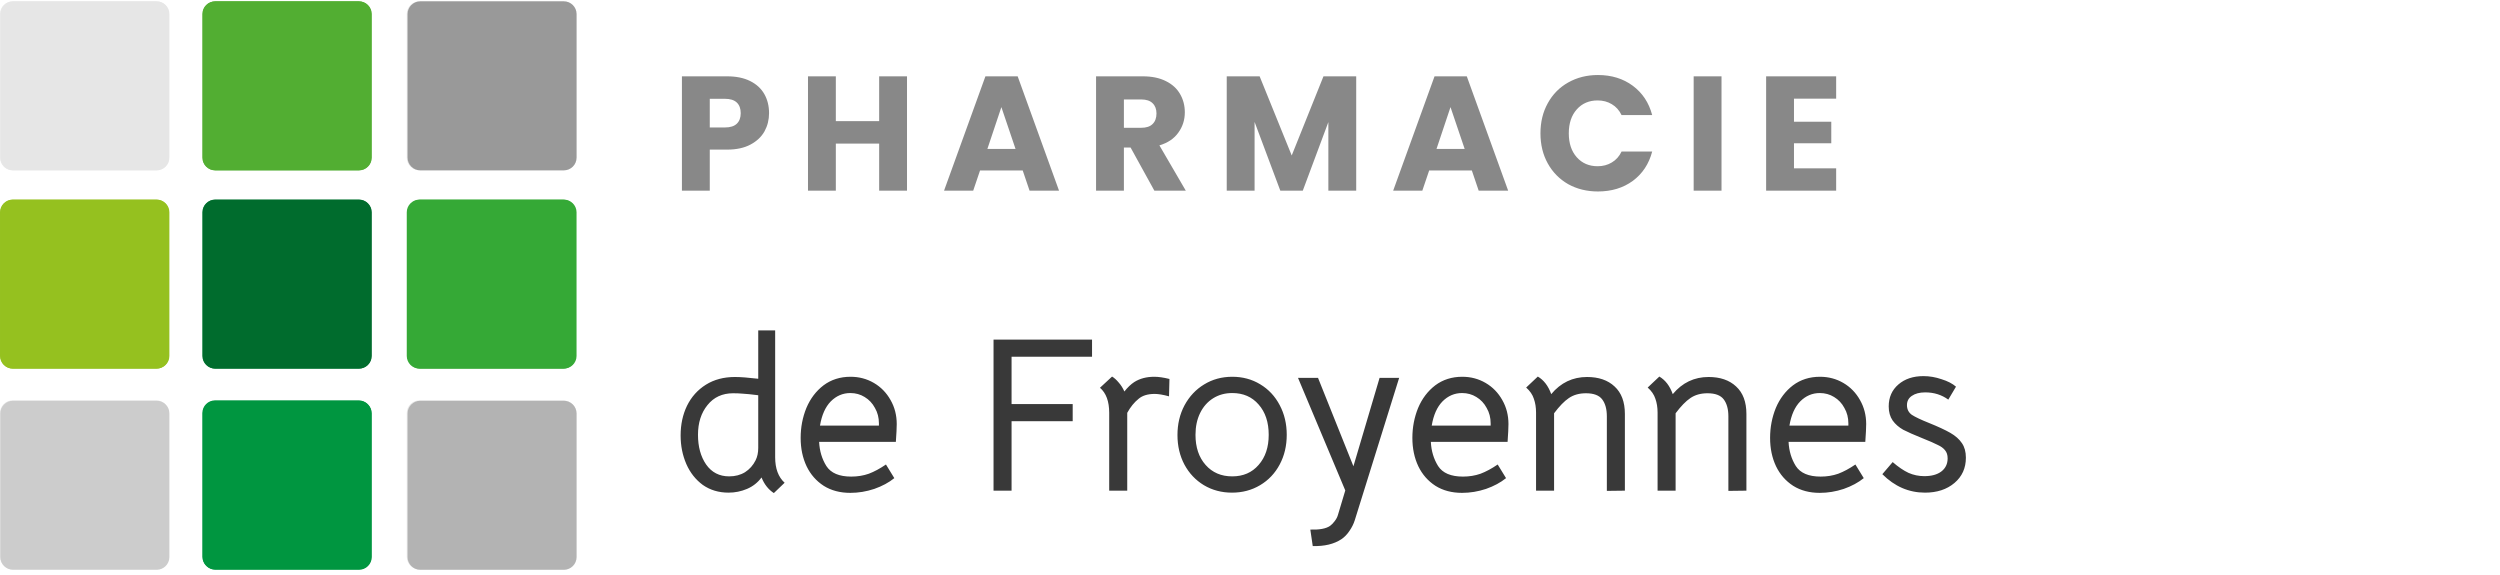
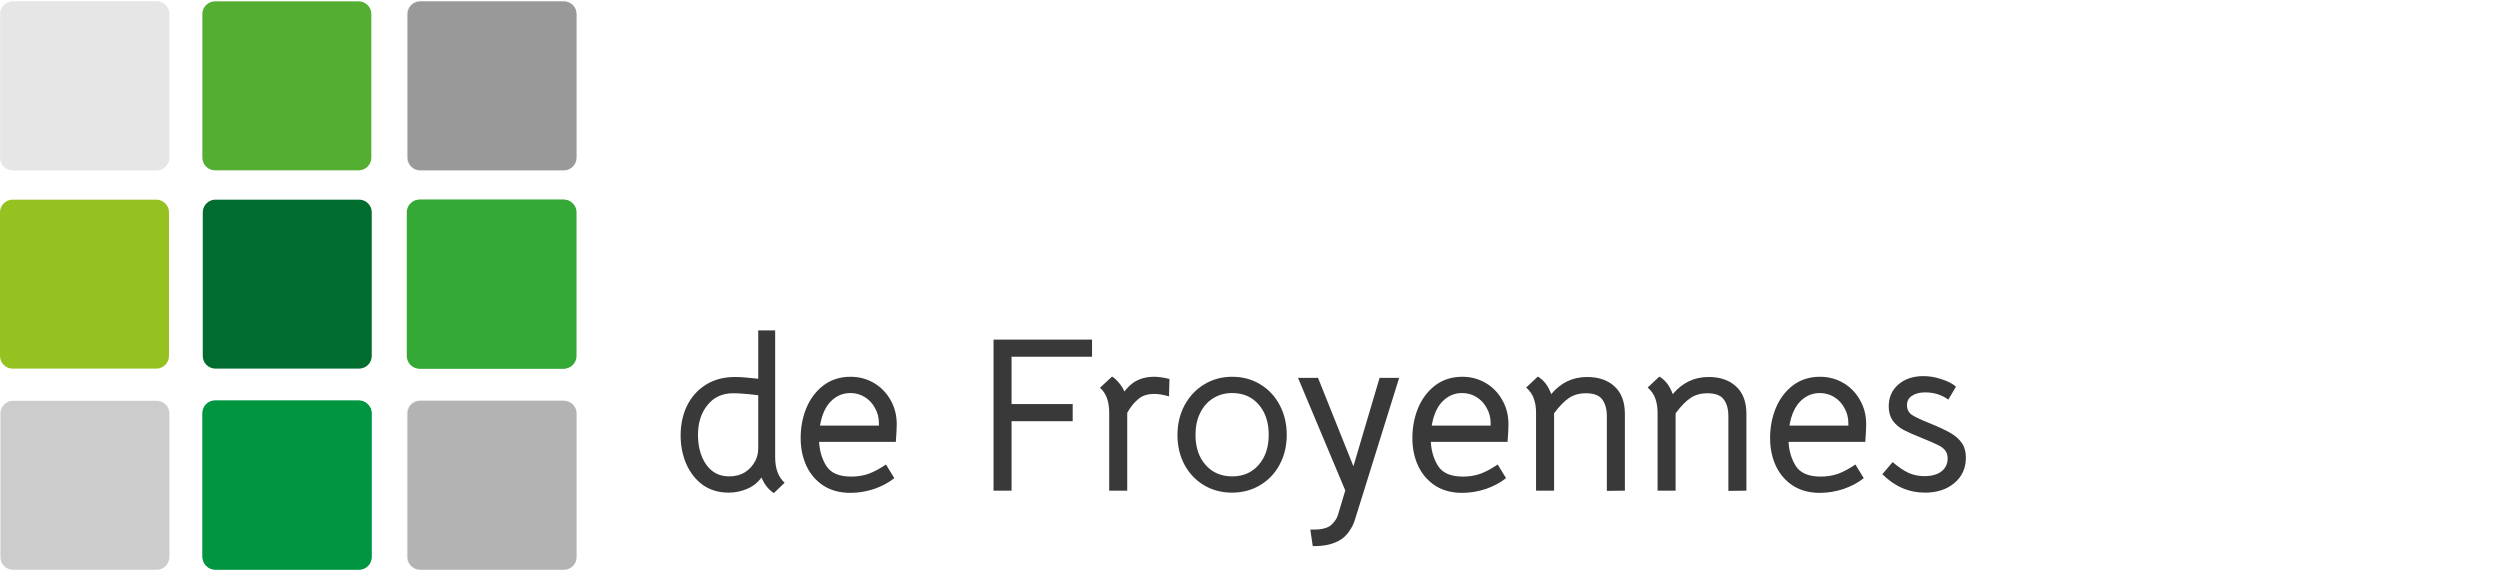
<svg xmlns="http://www.w3.org/2000/svg" width="483" height="111" viewBox="0 0 483 111" fill="none">
  <path d="M69.303 109.998H41.535C40.197 109.998 39.096 108.897 39.096 107.56V79.791C39.096 78.454 40.197 77.353 41.535 77.353H69.303C70.641 77.353 71.742 78.454 71.742 79.791V107.56C71.742 108.897 70.641 109.998 69.303 109.998Z" fill="#009641" />
  <path d="M30.207 71.217H2.439C1.101 71.217 0 70.116 0 68.778V41.01C0 39.673 1.101 38.571 2.439 38.571H30.207C31.544 38.571 32.646 39.673 32.646 41.01V68.778C32.646 70.116 31.544 71.217 30.207 71.217Z" fill="#95C121" />
-   <path d="M69.303 71.217H41.535C40.197 71.217 39.096 70.116 39.096 68.778V41.01C39.096 39.673 40.197 38.571 41.535 38.571H69.303C70.641 38.571 71.742 39.673 71.742 41.01V68.778C71.742 70.116 70.641 71.217 69.303 71.217Z" fill="#067F36" />
  <path d="M69.303 32.907H41.535C40.197 32.907 39.096 31.806 39.096 30.469V2.7C39.096 1.363 40.197 0.262 41.535 0.262H69.303C70.641 0.262 71.742 1.363 71.742 2.7V30.469C71.742 31.806 70.641 32.907 69.303 32.907Z" fill="#53AE32" />
  <path d="M108.793 71.217H81.024C79.687 71.217 78.586 70.116 78.586 68.778V41.01C78.586 39.673 79.687 38.571 81.024 38.571H108.793C110.13 38.571 111.231 39.673 111.231 41.01V68.778C111.231 70.116 110.13 71.217 108.793 71.217Z" fill="#36A937" />
  <path d="M108.793 77.353H81.024C79.687 77.353 78.586 78.454 78.586 79.791V107.56C78.586 108.897 79.687 109.998 81.024 109.998H108.793C110.13 109.998 111.231 108.897 111.231 107.56V79.791C111.231 78.454 110.13 77.353 108.793 77.353Z" fill="#E7E7E7" />
-   <path d="M30.207 77.353H2.439C1.101 77.353 0 78.454 0 79.791V107.56C0 108.897 1.101 109.998 2.439 109.998H30.207C31.544 109.998 32.646 108.897 32.646 107.56V79.791C32.646 78.454 31.544 77.353 30.207 77.353Z" fill="#E7E7E7" />
  <path d="M30.207 32.907H2.439C1.101 32.907 0 31.806 0 30.469V2.7C0 1.363 1.101 0.262 2.439 0.262H30.207C31.544 0.262 32.646 1.363 32.646 2.7V30.469C32.646 31.806 31.544 32.907 30.207 32.907Z" fill="#EDEDED" />
  <path d="M108.793 0.262H81.024C79.687 0.262 78.586 1.363 78.586 2.7V30.469C78.586 31.806 79.687 32.907 81.024 32.907H108.793C110.13 32.907 111.231 31.806 111.231 30.469V2.7C111.231 1.363 110.13 0.262 108.793 0.262Z" fill="#E7E7E7" />
  <path d="M69.382 110.077H41.614C40.276 110.077 39.175 108.976 39.175 107.639V79.87C39.175 78.533 40.276 77.432 41.614 77.432H69.382C70.719 77.432 71.821 78.533 71.821 79.87V107.639C71.821 108.976 70.719 110.077 69.382 110.077Z" fill="#009640" />
-   <path d="M30.286 71.217H2.517C1.18 71.217 0.079 70.116 0.079 68.778V41.01C0.079 39.673 1.18 38.571 2.517 38.571H30.286C31.623 38.571 32.725 39.673 32.725 41.01V68.778C32.725 70.116 31.623 71.217 30.286 71.217Z" fill="#95C11F" />
  <path d="M69.382 71.217H41.614C40.276 71.217 39.175 70.116 39.175 68.778V41.01C39.175 39.673 40.276 38.571 41.614 38.571H69.382C70.719 38.571 71.821 39.673 71.821 41.01V68.778C71.821 70.116 70.719 71.217 69.382 71.217Z" fill="#006C2D" />
-   <path d="M69.382 32.907H41.614C40.276 32.907 39.175 31.806 39.175 30.469V2.7C39.175 1.363 40.276 0.262 41.614 0.262H69.382C70.719 0.262 71.821 1.363 71.821 2.7V30.469C71.821 31.806 70.719 32.907 69.382 32.907Z" fill="#52AE32" />
  <path d="M108.95 71.217H81.182C79.844 71.217 78.743 70.116 78.743 68.778V41.01C78.743 39.673 79.844 38.571 81.182 38.571H108.95C110.288 38.571 111.389 39.673 111.389 41.01V68.778C111.389 70.116 110.288 71.217 108.95 71.217Z" fill="#35A936" />
  <path d="M108.95 77.432H81.182C79.844 77.432 78.743 78.533 78.743 79.87V107.639C78.743 108.976 79.844 110.077 81.182 110.077H108.95C110.288 110.077 111.389 108.976 111.389 107.639V79.87C111.389 78.533 110.288 77.432 108.95 77.432Z" fill="#EDEDED" />
  <path d="M108.95 0.262H81.182C79.844 0.262 78.743 1.363 78.743 2.7V30.469C78.743 31.806 79.844 32.907 81.182 32.907H108.95C110.288 32.907 111.389 31.806 111.389 30.469V2.7C111.389 1.363 110.288 0.262 108.95 0.262Z" fill="#EDEDED" />
  <path d="M30.286 77.432H2.517C1.18 77.432 0.079 78.533 0.079 79.87V107.639C0.079 108.976 1.18 110.077 2.517 110.077H30.286C31.623 110.077 32.725 108.976 32.725 107.639V79.87C32.725 78.533 31.623 77.432 30.286 77.432Z" fill="#CCCCCC" />
  <path d="M30.286 32.907H2.517C1.18 32.907 0.079 31.806 0.079 30.469V2.7C0.079 1.363 1.18 0.262 2.517 0.262H30.286C31.623 0.262 32.725 1.363 32.725 2.7V30.469C32.725 31.806 31.623 32.907 30.286 32.907Z" fill="#E6E6E6" />
  <path d="M108.95 0.262H81.182C79.844 0.262 78.743 1.363 78.743 2.7V30.469C78.743 31.806 79.844 32.907 81.182 32.907H108.95C110.288 32.907 111.389 31.806 111.389 30.469V2.7C111.389 1.363 110.288 0.262 108.95 0.262Z" fill="#999999" />
  <path d="M108.95 77.432H81.182C79.844 77.432 78.743 78.533 78.743 79.87V107.639C78.743 108.976 79.844 110.077 81.182 110.077H108.95C110.288 110.077 111.389 108.976 111.389 107.639V79.87C111.389 78.533 110.288 77.432 108.95 77.432Z" fill="#B3B3B3" />
  <path d="M140.756 95.179C138.859 95.179 137.202 94.683 135.786 93.692C134.398 92.672 133.336 91.327 132.6 89.656C131.864 87.957 131.496 86.117 131.496 84.134C131.496 82.01 131.906 80.099 132.727 78.4C133.577 76.672 134.795 75.313 136.381 74.322C137.966 73.33 139.836 72.835 141.988 72.835C143.064 72.835 144.565 72.948 146.491 73.175V63.829H149.761V88.34C149.761 90.52 150.37 92.163 151.588 93.267L149.507 95.264C148.459 94.584 147.666 93.579 147.128 92.248C146.391 93.239 145.457 93.975 144.324 94.457C143.191 94.938 142.002 95.179 140.756 95.179ZM140.883 92.035C142.044 92.035 143.064 91.766 143.942 91.228C144.82 90.662 145.499 89.897 145.981 88.934C146.321 88.255 146.491 87.462 146.491 86.555V76.361C145.16 76.191 144.183 76.091 143.56 76.063C142.965 76.007 142.328 75.978 141.648 75.978C139.552 75.978 137.896 76.743 136.678 78.272C135.46 79.773 134.851 81.685 134.851 84.007C134.851 86.301 135.375 88.212 136.423 89.741C137.499 91.271 138.986 92.035 140.883 92.035ZM158.254 85.366C158.339 87.122 158.806 88.679 159.656 90.039C160.534 91.398 162.134 92.078 164.456 92.078C165.674 92.078 166.806 91.894 167.854 91.525C168.902 91.129 170.006 90.534 171.167 89.741L172.782 92.375C171.734 93.225 170.445 93.918 168.916 94.457C167.387 94.966 165.843 95.221 164.286 95.221C162.304 95.221 160.59 94.768 159.146 93.862C157.702 92.927 156.597 91.667 155.833 90.081C155.068 88.467 154.686 86.64 154.686 84.602C154.686 82.562 155.054 80.637 155.79 78.824C156.555 77.012 157.659 75.553 159.103 74.449C160.576 73.345 162.318 72.792 164.328 72.792C165.971 72.792 167.472 73.189 168.831 73.982C170.19 74.775 171.267 75.879 172.06 77.295C172.852 78.683 173.249 80.226 173.249 81.925C173.249 82.633 173.192 83.78 173.079 85.366H158.254ZM169.808 82.223V81.798C169.808 80.693 169.553 79.702 169.044 78.824C168.562 77.918 167.897 77.21 167.047 76.7C166.226 76.191 165.305 75.936 164.286 75.936C162.842 75.936 161.581 76.474 160.505 77.55C159.457 78.626 158.764 80.184 158.424 82.223H169.808ZM191.952 65.613H210.982V68.927H195.435V78.06H207.244V81.373H195.435V94.796H191.952V65.613ZM223.007 72.792C223.828 72.792 224.805 72.934 225.938 73.217L225.853 76.573C224.72 76.261 223.799 76.106 223.092 76.106C221.761 76.106 220.727 76.417 219.991 77.04C219.141 77.72 218.405 78.626 217.782 79.759V94.796H214.298V79.759C214.298 77.55 213.704 75.936 212.514 74.916L214.851 72.75C215.275 73.005 215.7 73.387 216.125 73.897C216.578 74.406 216.946 74.987 217.229 75.638C217.852 74.846 218.49 74.237 219.141 73.812C220.217 73.132 221.506 72.792 223.007 72.792ZM238.02 95.179C236.01 95.179 234.197 94.697 232.583 93.734C230.997 92.772 229.751 91.455 228.845 89.784C227.939 88.085 227.486 86.173 227.486 84.049C227.486 81.925 227.939 80.014 228.845 78.315C229.78 76.587 231.04 75.242 232.626 74.279C234.24 73.288 236.052 72.792 238.063 72.792C240.074 72.792 241.872 73.274 243.458 74.237C245.072 75.2 246.332 76.545 247.238 78.272C248.145 79.971 248.598 81.883 248.598 84.007C248.598 86.131 248.145 88.042 247.238 89.741C246.332 91.441 245.072 92.772 243.458 93.734C241.844 94.697 240.031 95.179 238.02 95.179ZM238.063 92.035C240.187 92.035 241.886 91.299 243.16 89.826C244.463 88.354 245.114 86.414 245.114 84.007C245.114 81.571 244.463 79.617 243.16 78.145C241.886 76.672 240.187 75.936 238.063 75.936C236.675 75.936 235.443 76.276 234.367 76.955C233.291 77.635 232.456 78.584 231.861 79.801C231.266 81.019 230.969 82.421 230.969 84.007C230.969 86.414 231.62 88.354 232.923 89.826C234.226 91.299 235.939 92.035 238.063 92.035ZM253.154 102.315C254.938 102.372 256.213 102.131 256.977 101.593C257.317 101.338 257.629 101.012 257.912 100.616C258.195 100.248 258.393 99.851 258.507 99.427L259.908 94.754L250.775 73.005H254.641L261.48 90.081L266.535 73.005H270.316L261.735 100.531C261.508 101.239 261.169 101.919 260.715 102.57C260.262 103.25 259.738 103.788 259.144 104.184C257.728 105.119 255.887 105.558 253.622 105.501L253.154 102.315ZM276.44 85.366C276.525 87.122 276.992 88.679 277.841 90.039C278.719 91.398 280.319 92.078 282.642 92.078C283.859 92.078 284.992 91.894 286.04 91.525C287.088 91.129 288.192 90.534 289.353 89.741L290.967 92.375C289.92 93.225 288.631 93.918 287.102 94.457C285.573 94.966 284.029 95.221 282.472 95.221C280.489 95.221 278.776 94.768 277.332 93.862C275.887 92.927 274.783 91.667 274.018 90.081C273.254 88.467 272.871 86.64 272.871 84.602C272.871 82.562 273.24 80.637 273.976 78.824C274.74 77.012 275.845 75.553 277.289 74.449C278.762 73.345 280.503 72.792 282.514 72.792C284.157 72.792 285.658 73.189 287.017 73.982C288.376 74.775 289.452 75.879 290.245 77.295C291.038 78.683 291.435 80.226 291.435 81.925C291.435 82.633 291.378 83.78 291.265 85.366H276.44ZM287.994 82.223V81.798C287.994 80.693 287.739 79.702 287.229 78.824C286.748 77.918 286.082 77.21 285.233 76.7C284.411 76.191 283.491 75.936 282.472 75.936C281.027 75.936 279.767 76.474 278.691 77.55C277.643 78.626 276.949 80.184 276.61 82.223H287.994ZM296.765 79.716C296.765 78.725 296.623 77.833 296.34 77.04C296.085 76.247 295.59 75.525 294.854 74.874L297.105 72.75C298.266 73.43 299.13 74.562 299.696 76.148C301.537 73.939 303.845 72.835 306.62 72.835C308.857 72.835 310.627 73.444 311.93 74.661C313.261 75.879 313.927 77.649 313.927 79.971V94.796L310.443 94.839V80.439C310.443 79.051 310.146 77.961 309.551 77.168C308.956 76.375 307.909 75.978 306.408 75.978C305.105 75.978 304.001 76.29 303.094 76.913C302.217 77.507 301.268 78.484 300.248 79.844V94.796H296.765V79.716ZM320.245 79.716C320.245 78.725 320.103 77.833 319.82 77.04C319.565 76.247 319.069 75.525 318.333 74.874L320.584 72.75C321.745 73.43 322.609 74.562 323.176 76.148C325.016 73.939 327.324 72.835 330.1 72.835C332.337 72.835 334.107 73.444 335.41 74.661C336.741 75.879 337.406 77.649 337.406 79.971V94.796L333.923 94.839V80.439C333.923 79.051 333.625 77.961 333.031 77.168C332.436 76.375 331.388 75.978 329.887 75.978C328.585 75.978 327.48 76.29 326.574 76.913C325.696 77.507 324.747 78.484 323.728 79.844V94.796H320.245V79.716ZM345.551 85.366C345.636 87.122 346.103 88.679 346.952 90.039C347.83 91.398 349.43 92.078 351.753 92.078C352.97 92.078 354.103 91.894 355.151 91.525C356.199 91.129 357.303 90.534 358.464 89.741L360.078 92.375C359.031 93.225 357.742 93.918 356.213 94.457C354.684 94.966 353.14 95.221 351.583 95.221C349.6 95.221 347.887 94.768 346.443 93.862C344.998 92.927 343.894 91.667 343.129 90.081C342.365 88.467 341.982 86.64 341.982 84.602C341.982 82.562 342.351 80.637 343.087 78.824C343.852 77.012 344.956 75.553 346.4 74.449C347.873 73.345 349.614 72.792 351.625 72.792C353.268 72.792 354.769 73.189 356.128 73.982C357.487 74.775 358.563 75.879 359.356 77.295C360.149 78.683 360.546 80.226 360.546 81.925C360.546 82.633 360.489 83.78 360.376 85.366H345.551ZM357.105 82.223V81.798C357.105 80.693 356.85 79.702 356.34 78.824C355.859 77.918 355.193 77.21 354.344 76.7C353.523 76.191 352.602 75.936 351.583 75.936C350.138 75.936 348.878 76.474 347.802 77.55C346.754 78.626 346.06 80.184 345.721 82.223H357.105ZM371.908 95.179C368.793 95.179 366.046 93.989 363.667 91.611L365.664 89.274C366.74 90.209 367.759 90.903 368.722 91.356C369.685 91.78 370.705 91.993 371.781 91.993C373.168 91.993 374.259 91.695 375.052 91.101C375.873 90.478 376.283 89.628 376.283 88.552C376.283 87.901 376.114 87.377 375.774 86.98C375.462 86.584 374.995 86.244 374.372 85.961C373.777 85.649 372.772 85.21 371.356 84.644C369.798 84.021 368.581 83.483 367.703 83.03C366.853 82.548 366.173 81.954 365.664 81.246C365.154 80.509 364.899 79.603 364.899 78.527C364.899 76.771 365.522 75.355 366.768 74.279C368.014 73.203 369.628 72.665 371.611 72.665C372.772 72.665 373.933 72.863 375.094 73.26C376.283 73.628 377.218 74.109 377.898 74.704L376.411 77.21C375.137 76.276 373.65 75.808 371.951 75.808C370.874 75.808 370.011 76.035 369.359 76.488C368.736 76.913 368.425 77.507 368.425 78.272C368.425 79.065 368.736 79.688 369.359 80.141C370.011 80.566 371.115 81.09 372.673 81.713C374.429 82.421 375.802 83.058 376.793 83.624C377.784 84.191 378.535 84.856 379.045 85.621C379.554 86.357 379.809 87.292 379.809 88.425C379.809 90.435 379.073 92.064 377.6 93.31C376.128 94.556 374.23 95.179 371.908 95.179Z" fill="#393939" />
-   <path d="M148.581 21.857C148.581 23.137 148.288 24.312 147.7 25.381C147.113 26.43 146.211 27.28 144.994 27.93C143.778 28.58 142.267 28.906 140.463 28.906H137.128V36.835H131.747V14.746H140.463C142.225 14.746 143.715 15.05 144.931 15.659C146.148 16.267 147.061 17.106 147.669 18.176C148.277 19.246 148.581 20.473 148.581 21.857ZM140.054 24.626C141.082 24.626 141.848 24.385 142.351 23.902C142.855 23.42 143.106 22.738 143.106 21.857C143.106 20.976 142.855 20.294 142.351 19.812C141.848 19.329 141.082 19.088 140.054 19.088H137.128V24.626H140.054ZM175.234 14.746V36.835H169.853V27.741H161.483V36.835H156.103V14.746H161.483V23.399H169.853V14.746H175.234ZM197.588 32.933H189.344L188.023 36.835H182.39L190.383 14.746H196.613L204.605 36.835H198.91L197.588 32.933ZM196.204 28.78L193.466 20.693L190.76 28.78H196.204ZM223.022 36.835L218.428 28.497H217.138V36.835H211.758V14.746H220.788C222.529 14.746 224.008 15.05 225.225 15.659C226.463 16.267 227.386 17.106 227.994 18.176C228.602 19.225 228.907 20.399 228.907 21.7C228.907 23.168 228.487 24.479 227.648 25.633C226.83 26.787 225.613 27.605 223.998 28.087L229.095 36.835H223.022ZM217.138 24.689H220.474C221.46 24.689 222.194 24.448 222.676 23.965C223.18 23.483 223.431 22.801 223.431 21.92C223.431 21.081 223.18 20.42 222.676 19.938C222.194 19.455 221.46 19.214 220.474 19.214H217.138V24.689ZM262.019 14.746V36.835H256.639V23.588L251.699 36.835H247.356L242.385 23.556V36.835H237.004V14.746H243.36L249.559 30.038L255.695 14.746H262.019ZM284.359 32.933H276.115L274.793 36.835H269.161L277.153 14.746H283.384L291.376 36.835H285.681L284.359 32.933ZM282.975 28.78L280.237 20.693L277.531 28.78H282.975ZM297.616 25.759C297.616 23.577 298.088 21.637 299.032 19.938C299.976 18.218 301.287 16.886 302.965 15.942C304.664 14.977 306.584 14.494 308.723 14.494C311.345 14.494 313.59 15.187 315.457 16.571C317.324 17.956 318.572 19.843 319.201 22.235H313.286C312.845 21.312 312.216 20.609 311.398 20.127C310.601 19.644 309.688 19.403 308.66 19.403C307.003 19.403 305.661 19.98 304.633 21.134C303.605 22.287 303.091 23.829 303.091 25.759C303.091 27.689 303.605 29.231 304.633 30.384C305.661 31.538 307.003 32.115 308.66 32.115C309.688 32.115 310.601 31.874 311.398 31.391C312.216 30.909 312.845 30.206 313.286 29.283H319.201C318.572 31.675 317.324 33.562 315.457 34.947C313.59 36.31 311.345 36.992 308.723 36.992C306.584 36.992 304.664 36.52 302.965 35.576C301.287 34.611 299.976 33.279 299.032 31.58C298.088 29.881 297.616 27.941 297.616 25.759ZM332.597 14.746V36.835H327.216V14.746H332.597ZM346.597 19.057V23.525H353.802V27.678H346.597V32.524H354.746V36.835H341.216V14.746H354.746V19.057H346.597Z" fill="#888888" />
</svg>